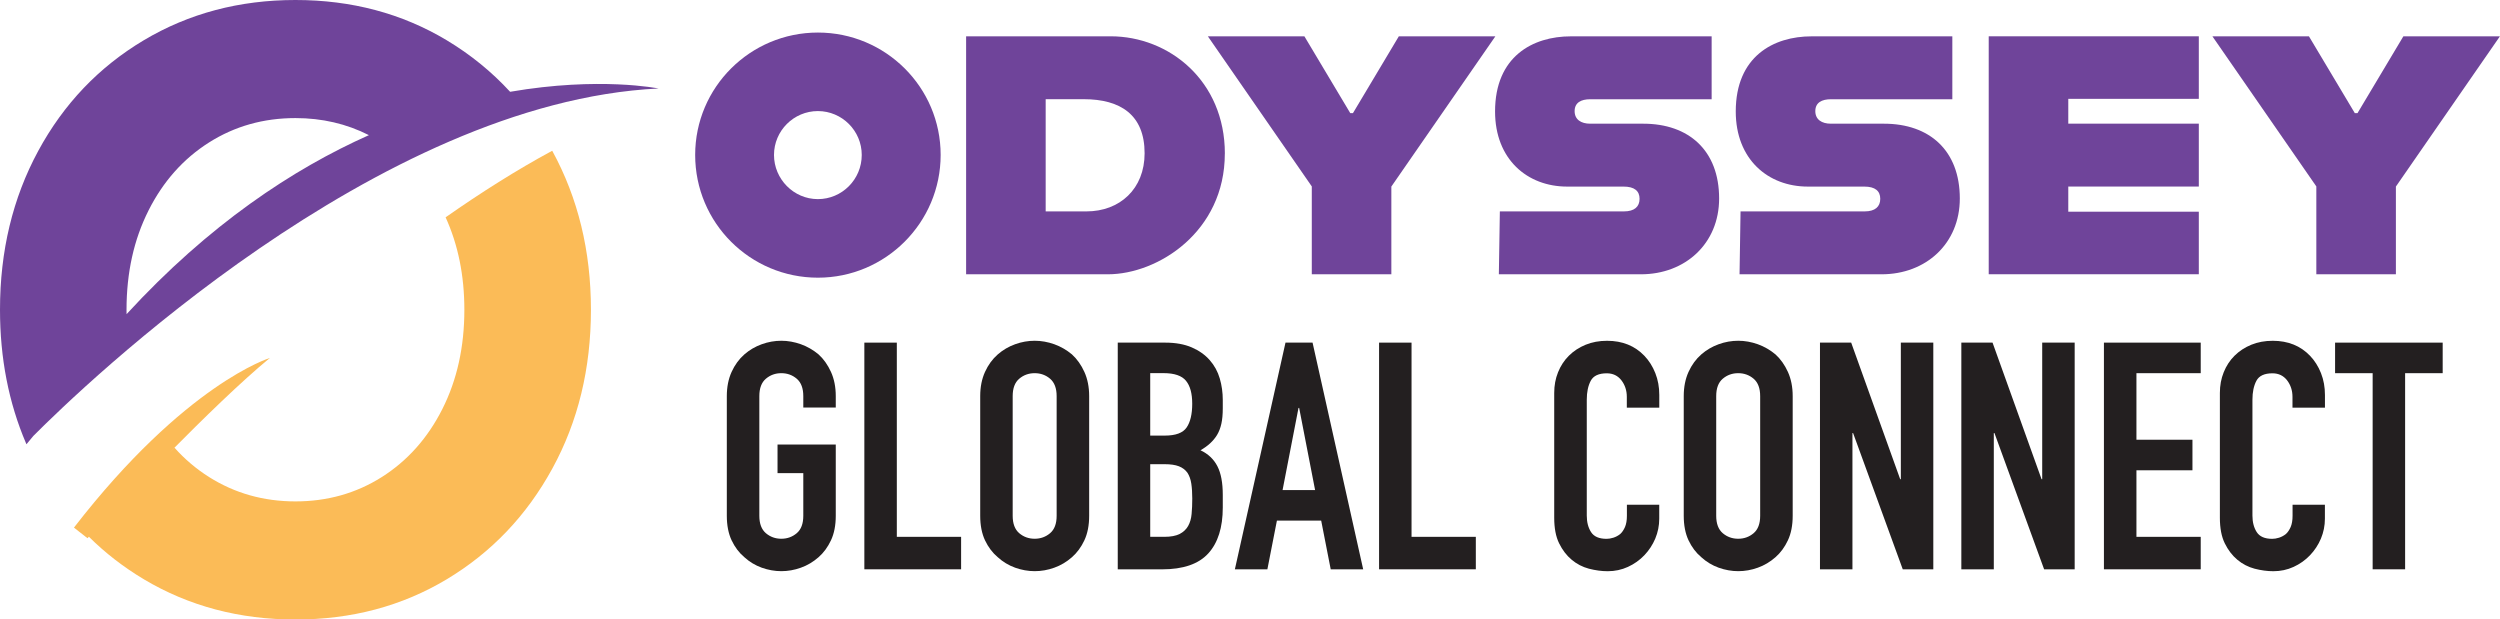
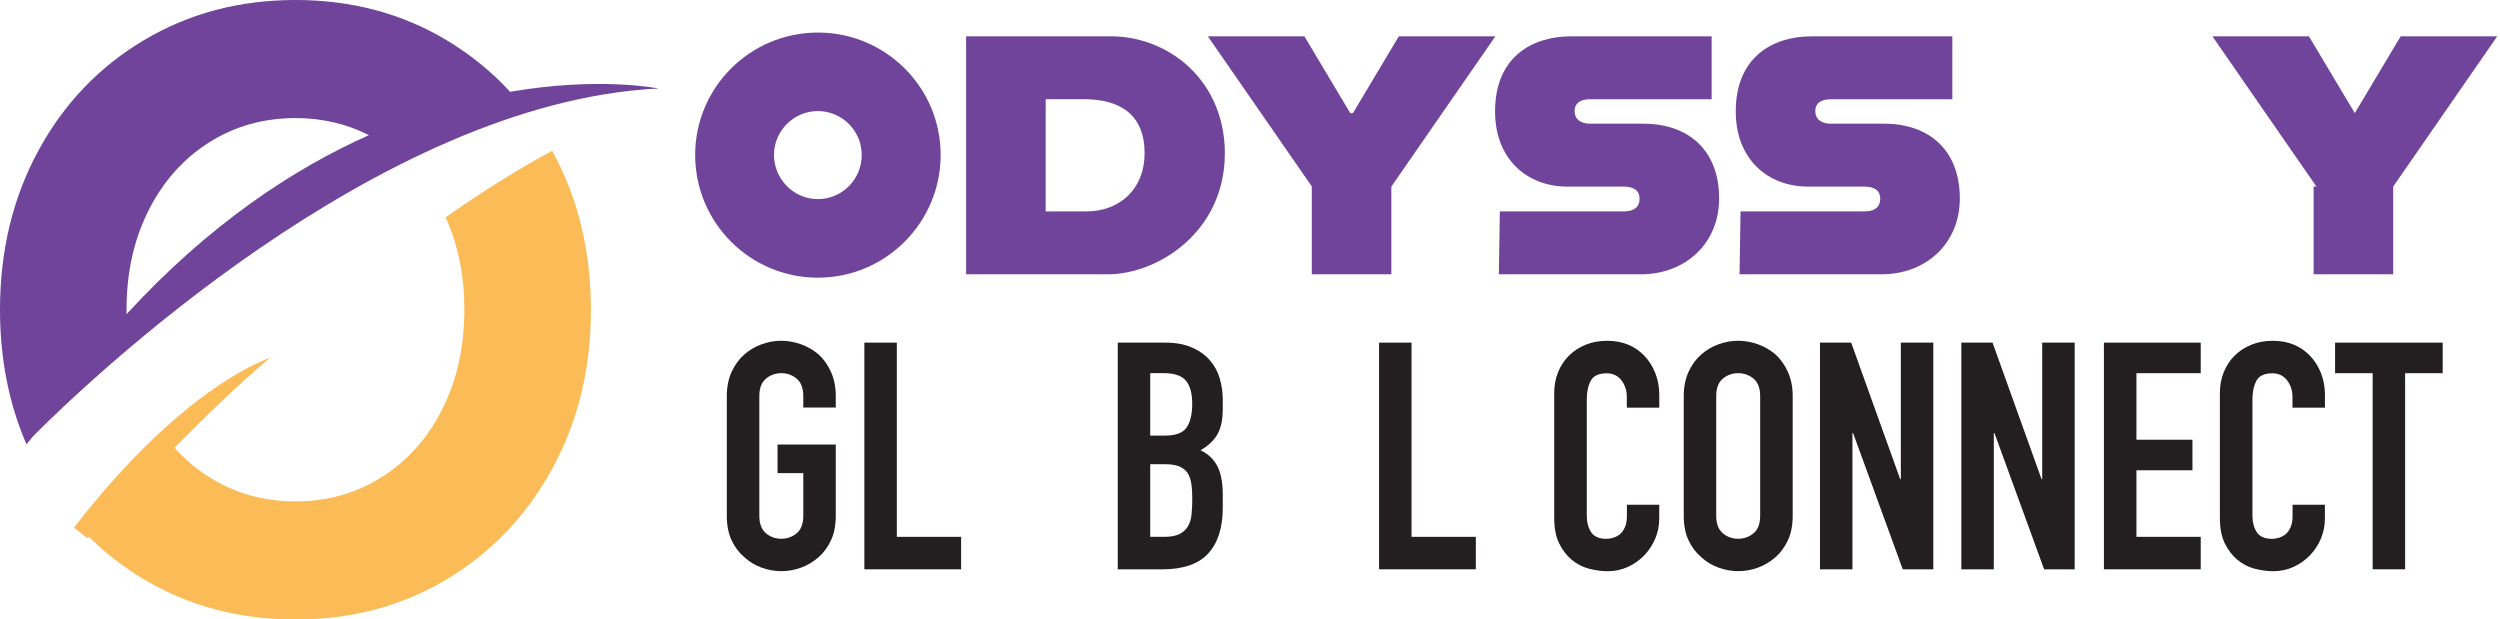
<svg xmlns="http://www.w3.org/2000/svg" id="Layer_1" data-name="Layer 1" viewBox="0 0 574.39 142.33">
  <defs>
    <style>
      .cls-1 {
        fill: #fbbb57;
      }

      .cls-2 {
        fill: #231f20;
      }

      .cls-3 {
        fill: #6f449a;
      }
    </style>
  </defs>
  <g>
    <g>
      <path class="cls-3" d="M159.72,35.6c0-15.54,12.65-28.12,28.2-28.12s28.2,12.58,28.2,28.12-12.65,28.2-28.2,28.2-28.2-12.58-28.2-28.2ZM197.99,35.6c0-5.55-4.53-10.08-10.08-10.08s-10.08,4.53-10.08,10.08,4.53,10.15,10.08,10.15,10.08-4.53,10.08-10.15Z" />
      <path class="cls-3" d="M281.41,35.29c0,17.97-15.39,27.73-26.87,27.73h-32.57V8.34h33.2c13.44,0,26.25,10.23,26.25,26.95ZM262.98,35.21c0-8.83-5.55-12.42-13.98-12.42h-8.75v25.78h9.37c7.65,0,13.36-5.16,13.36-13.36Z" />
      <path class="cls-3" d="M301.41,42.86l-23.9-34.52h22.18l10.54,17.65h.62l10.54-17.65h22.18l-23.9,34.52v20.15h-18.28v-20.15Z" />
      <path class="cls-3" d="M344.6,48.57h28.51c2.42,0,3.59-1.09,3.59-2.89s-1.17-2.81-3.67-2.81h-12.97c-9.14,0-16.56-6.25-16.56-17.26,0-12.65,8.67-17.26,17.42-17.26h32.34v14.45h-27.89c-2.11,0-3.59.78-3.59,2.73s1.48,2.89,3.59,2.89h12.19c10.47,0,17.42,6.17,17.42,17.18,0,10.39-7.81,17.42-17.96,17.42h-32.65l.23-14.45Z" />
      <path class="cls-3" d="M399.9,48.57h28.51c2.42,0,3.59-1.09,3.59-2.89s-1.17-2.81-3.67-2.81h-12.97c-9.14,0-16.56-6.25-16.56-17.26,0-12.65,8.67-17.26,17.42-17.26h32.34v14.45h-27.89c-2.11,0-3.59.78-3.59,2.73s1.48,2.89,3.59,2.89h12.19c10.47,0,17.42,6.17,17.42,17.18,0,10.39-7.81,17.42-17.96,17.42h-32.65l.23-14.45Z" />
-       <path class="cls-3" d="M475.2,22.71v5.7h29.99v14.45h-29.99v5.78h29.99v14.37h-48.27V8.34h48.27v14.37h-29.99Z" />
-       <path class="cls-3" d="M532.21,42.86l-23.9-34.52h22.18l10.54,17.65h.62l10.54-17.65h22.18l-23.9,34.52v20.15h-18.28v-20.15Z" />
+       <path class="cls-3" d="M532.21,42.86l-23.9-34.52h22.18l10.54,17.65l10.54-17.65h22.18l-23.9,34.52v20.15h-18.28v-20.15Z" />
    </g>
    <g>
      <path class="cls-2" d="M166.99,91.01c0-2.1.37-3.95,1.1-5.56.73-1.61,1.71-2.95,2.93-4.02,1.17-1.02,2.5-1.8,3.99-2.34,1.49-.54,2.99-.8,4.5-.8s3.01.27,4.5.8c1.49.54,2.84,1.32,4.06,2.34,1.17,1.07,2.12,2.41,2.85,4.02.73,1.61,1.1,3.46,1.1,5.56v2.63h-7.46v-2.63c0-1.8-.5-3.13-1.5-3.99-1-.85-2.18-1.28-3.55-1.28s-2.55.43-3.55,1.28c-1,.85-1.5,2.18-1.5,3.99v27.5c0,1.8.5,3.13,1.5,3.99,1,.85,2.18,1.28,3.55,1.28s2.55-.43,3.55-1.28c1-.85,1.5-2.18,1.5-3.99v-9.8h-5.92v-6.58h13.38v16.38c0,2.19-.37,4.07-1.1,5.63-.73,1.56-1.68,2.85-2.85,3.88-1.22,1.07-2.57,1.88-4.06,2.41-1.49.54-2.99.8-4.5.8s-3.01-.27-4.5-.8c-1.49-.54-2.82-1.34-3.99-2.41-1.22-1.02-2.19-2.32-2.93-3.88-.73-1.56-1.1-3.44-1.1-5.63v-27.5Z" />
      <path class="cls-2" d="M198.59,130.8v-52.08h7.46v44.62h14.77v7.46h-22.24Z" />
-       <path class="cls-2" d="M225.21,91.01c0-2.1.37-3.95,1.1-5.56.73-1.61,1.71-2.95,2.93-4.02,1.17-1.02,2.5-1.8,3.99-2.34,1.49-.54,2.99-.8,4.5-.8s3.01.27,4.5.8c1.49.54,2.84,1.32,4.06,2.34,1.17,1.07,2.12,2.41,2.85,4.02.73,1.61,1.1,3.46,1.1,5.56v27.5c0,2.19-.37,4.07-1.1,5.63-.73,1.56-1.68,2.85-2.85,3.88-1.22,1.07-2.57,1.88-4.06,2.41-1.49.54-2.99.8-4.5.8s-3.01-.27-4.5-.8c-1.49-.54-2.82-1.34-3.99-2.41-1.22-1.02-2.19-2.32-2.93-3.88-.73-1.56-1.1-3.44-1.1-5.63v-27.5ZM232.67,118.51c0,1.8.5,3.13,1.5,3.99,1,.85,2.18,1.28,3.55,1.28s2.55-.43,3.55-1.28c1-.85,1.5-2.18,1.5-3.99v-27.5c0-1.8-.5-3.13-1.5-3.99-1-.85-2.18-1.28-3.55-1.28s-2.55.43-3.55,1.28c-1,.85-1.5,2.18-1.5,3.99v27.5Z" />
      <path class="cls-2" d="M256.81,130.8v-52.08h10.9c2.39,0,4.42.37,6.11,1.1,1.68.73,3.06,1.71,4.13,2.93,1.07,1.22,1.84,2.62,2.3,4.21.46,1.58.69,3.23.69,4.94v1.9c0,1.42-.11,2.61-.33,3.58-.22.98-.55,1.83-.99,2.56-.83,1.37-2.1,2.54-3.8,3.51,1.76.83,3.05,2.05,3.88,3.66.83,1.61,1.24,3.8,1.24,6.58v2.93c0,4.58-1.11,8.09-3.33,10.53-2.22,2.44-5.77,3.66-10.64,3.66h-10.17ZM264.27,85.74v14.34h3.36c2.49,0,4.16-.62,5.01-1.87.85-1.24,1.28-3.06,1.28-5.45s-.48-4.1-1.43-5.27c-.95-1.17-2.67-1.76-5.16-1.76h-3.07ZM264.27,106.66v16.68h3.22c1.51,0,2.69-.22,3.55-.66.85-.44,1.5-1.05,1.94-1.83.44-.78.71-1.71.8-2.78.1-1.07.15-2.24.15-3.51s-.07-2.46-.22-3.44c-.15-.98-.44-1.8-.88-2.49-.49-.68-1.15-1.18-1.97-1.5-.83-.32-1.93-.48-3.29-.48h-3.29Z" />
-       <path class="cls-2" d="M283.72,130.8l11.63-52.08h6.22l11.63,52.08h-7.46l-2.19-11.19h-10.17l-2.19,11.19h-7.46ZM302.15,112.59l-3.66-18.87h-.15l-3.66,18.87h7.46Z" />
      <path class="cls-2" d="M316.85,130.8v-52.08h7.46v44.62h14.77v7.46h-22.24Z" />
      <path class="cls-2" d="M381.22,115.95v3.22c0,1.61-.31,3.13-.91,4.57-.61,1.44-1.45,2.72-2.52,3.84-1.07,1.12-2.33,2.01-3.77,2.67s-2.99.99-4.64.99c-1.41,0-2.85-.2-4.32-.58-1.46-.39-2.78-1.07-3.95-2.05-1.17-.97-2.13-2.23-2.89-3.77-.76-1.54-1.13-3.5-1.13-5.89v-28.67c0-1.71.29-3.29.88-4.75.59-1.46,1.41-2.73,2.49-3.8s2.35-1.91,3.84-2.52c1.49-.61,3.13-.91,4.94-.91,3.51,0,6.36,1.15,8.56,3.44,1.07,1.12,1.91,2.45,2.52,3.99.61,1.54.91,3.21.91,5.01v2.93h-7.46v-2.49c0-1.46-.42-2.73-1.24-3.8-.83-1.07-1.95-1.61-3.36-1.61-1.85,0-3.08.57-3.69,1.72-.61,1.15-.91,2.6-.91,4.35v26.62c0,1.51.33,2.78.99,3.8s1.84,1.54,3.55,1.54c.49,0,1.01-.08,1.57-.26s1.08-.45,1.57-.84c.44-.39.8-.93,1.1-1.61.29-.68.44-1.54.44-2.56v-2.56h7.46Z" />
      <path class="cls-2" d="M386.85,91.01c0-2.1.37-3.95,1.1-5.56.73-1.61,1.71-2.95,2.93-4.02,1.17-1.02,2.5-1.8,3.99-2.34,1.49-.54,2.99-.8,4.5-.8s3.01.27,4.5.8c1.49.54,2.84,1.32,4.06,2.34,1.17,1.07,2.12,2.41,2.85,4.02.73,1.61,1.1,3.46,1.1,5.56v27.5c0,2.19-.37,4.07-1.1,5.63-.73,1.56-1.68,2.85-2.85,3.88-1.22,1.07-2.57,1.88-4.06,2.41-1.49.54-2.99.8-4.5.8s-3.01-.27-4.5-.8c-1.49-.54-2.82-1.34-3.99-2.41-1.22-1.02-2.19-2.32-2.93-3.88-.73-1.56-1.1-3.44-1.1-5.63v-27.5ZM394.31,118.51c0,1.8.5,3.13,1.5,3.99,1,.85,2.18,1.28,3.55,1.28s2.55-.43,3.55-1.28c1-.85,1.5-2.18,1.5-3.99v-27.5c0-1.8-.5-3.13-1.5-3.99-1-.85-2.18-1.28-3.55-1.28s-2.55.43-3.55,1.28c-1,.85-1.5,2.18-1.5,3.99v27.5Z" />
      <path class="cls-2" d="M418.15,130.8v-52.08h7.17l11.26,31.38h.15v-31.38h7.46v52.08h-7.02l-11.41-31.3h-.15v31.3h-7.46Z" />
      <path class="cls-2" d="M450.63,130.8v-52.08h7.17l11.26,31.38h.15v-31.38h7.46v52.08h-7.02l-11.41-31.3h-.15v31.3h-7.46Z" />
      <path class="cls-2" d="M483.39,130.8v-52.08h22.24v7.02h-14.77v15.29h12.87v7.02h-12.87v15.29h14.77v7.46h-22.24Z" />
      <path class="cls-2" d="M534.16,115.95v3.22c0,1.61-.31,3.13-.91,4.57-.61,1.44-1.45,2.72-2.52,3.84-1.07,1.12-2.33,2.01-3.77,2.67s-2.99.99-4.64.99c-1.41,0-2.85-.2-4.32-.58-1.46-.39-2.78-1.07-3.95-2.05-1.17-.97-2.13-2.23-2.89-3.77-.76-1.54-1.13-3.5-1.13-5.89v-28.67c0-1.71.29-3.29.88-4.75.59-1.46,1.41-2.73,2.49-3.8s2.35-1.91,3.84-2.52c1.49-.61,3.13-.91,4.94-.91,3.51,0,6.36,1.15,8.56,3.44,1.07,1.12,1.91,2.45,2.52,3.99.61,1.54.91,3.21.91,5.01v2.93h-7.46v-2.49c0-1.46-.42-2.73-1.24-3.8-.83-1.07-1.95-1.61-3.36-1.61-1.85,0-3.08.57-3.69,1.72-.61,1.15-.91,2.6-.91,4.35v26.62c0,1.51.33,2.78.99,3.8s1.84,1.54,3.55,1.54c.49,0,1.01-.08,1.57-.26s1.08-.45,1.57-.84c.44-.39.8-.93,1.1-1.61.29-.68.44-1.54.44-2.56v-2.56h7.46Z" />
      <path class="cls-2" d="M545.13,130.8v-45.06h-8.63v-7.02h24.72v7.02h-8.63v45.06h-7.46Z" />
    </g>
  </g>
  <g>
    <path class="cls-3" d="M7.64,100.18c11.45-11.5,79.12-76.73,143.67-79.85,0,0-13.59-2.78-34.11.76-4.24-4.61-9.1-8.56-14.58-11.85C92.34,3.08,80.75,0,67.88,0s-24.49,3.08-34.83,9.24c-10.34,6.16-18.43,14.65-24.28,25.46C2.92,45.51,0,57.67,0,71.16c0,11.15,2,21.38,5.98,30.69-.01.02-.02.03-.03.05,0,0,.02-.02.04-.04.03.07.06.14.09.21.52-.64,1.04-1.27,1.57-1.9ZM34.12,48.36c3.37-6.68,8-11.89,13.91-15.63,5.91-3.74,12.52-5.6,19.85-5.6,6.12,0,11.74,1.31,16.88,3.92-17.47,7.79-36.74,20.53-55.68,41.13,0-.34-.01-.67-.01-1.01,0-8.52,1.68-16.12,5.05-22.8Z" />
    <path class="cls-1" d="M126.89,34.7s-.02-.04-.03-.06c-8.17,4.42-16.41,9.63-24.48,15.29,2.87,6.3,4.31,13.38,4.31,21.24,0,8.52-1.68,16.12-5.05,22.8-3.37,6.68-8.01,11.89-13.91,15.63-5.91,3.74-12.53,5.6-19.85,5.6s-13.94-1.87-19.85-5.6c-2.96-1.87-5.61-4.12-7.93-6.73-.44.43-.87.86-1.3,1.28,7.89-7.98,16.72-16.58,23.21-21.91,0,0-19.4,5.89-45.02,38.98l3.11,2.44s.11-.12.32-.34c3.75,3.73,7.97,6.99,12.64,9.78,10.34,6.16,21.95,9.24,34.83,9.24s24.46-3.08,34.74-9.24c10.28-6.16,18.37-14.65,24.28-25.46,5.91-10.81,8.86-22.97,8.86-36.47s-2.96-25.65-8.86-36.47Z" />
  </g>
</svg>